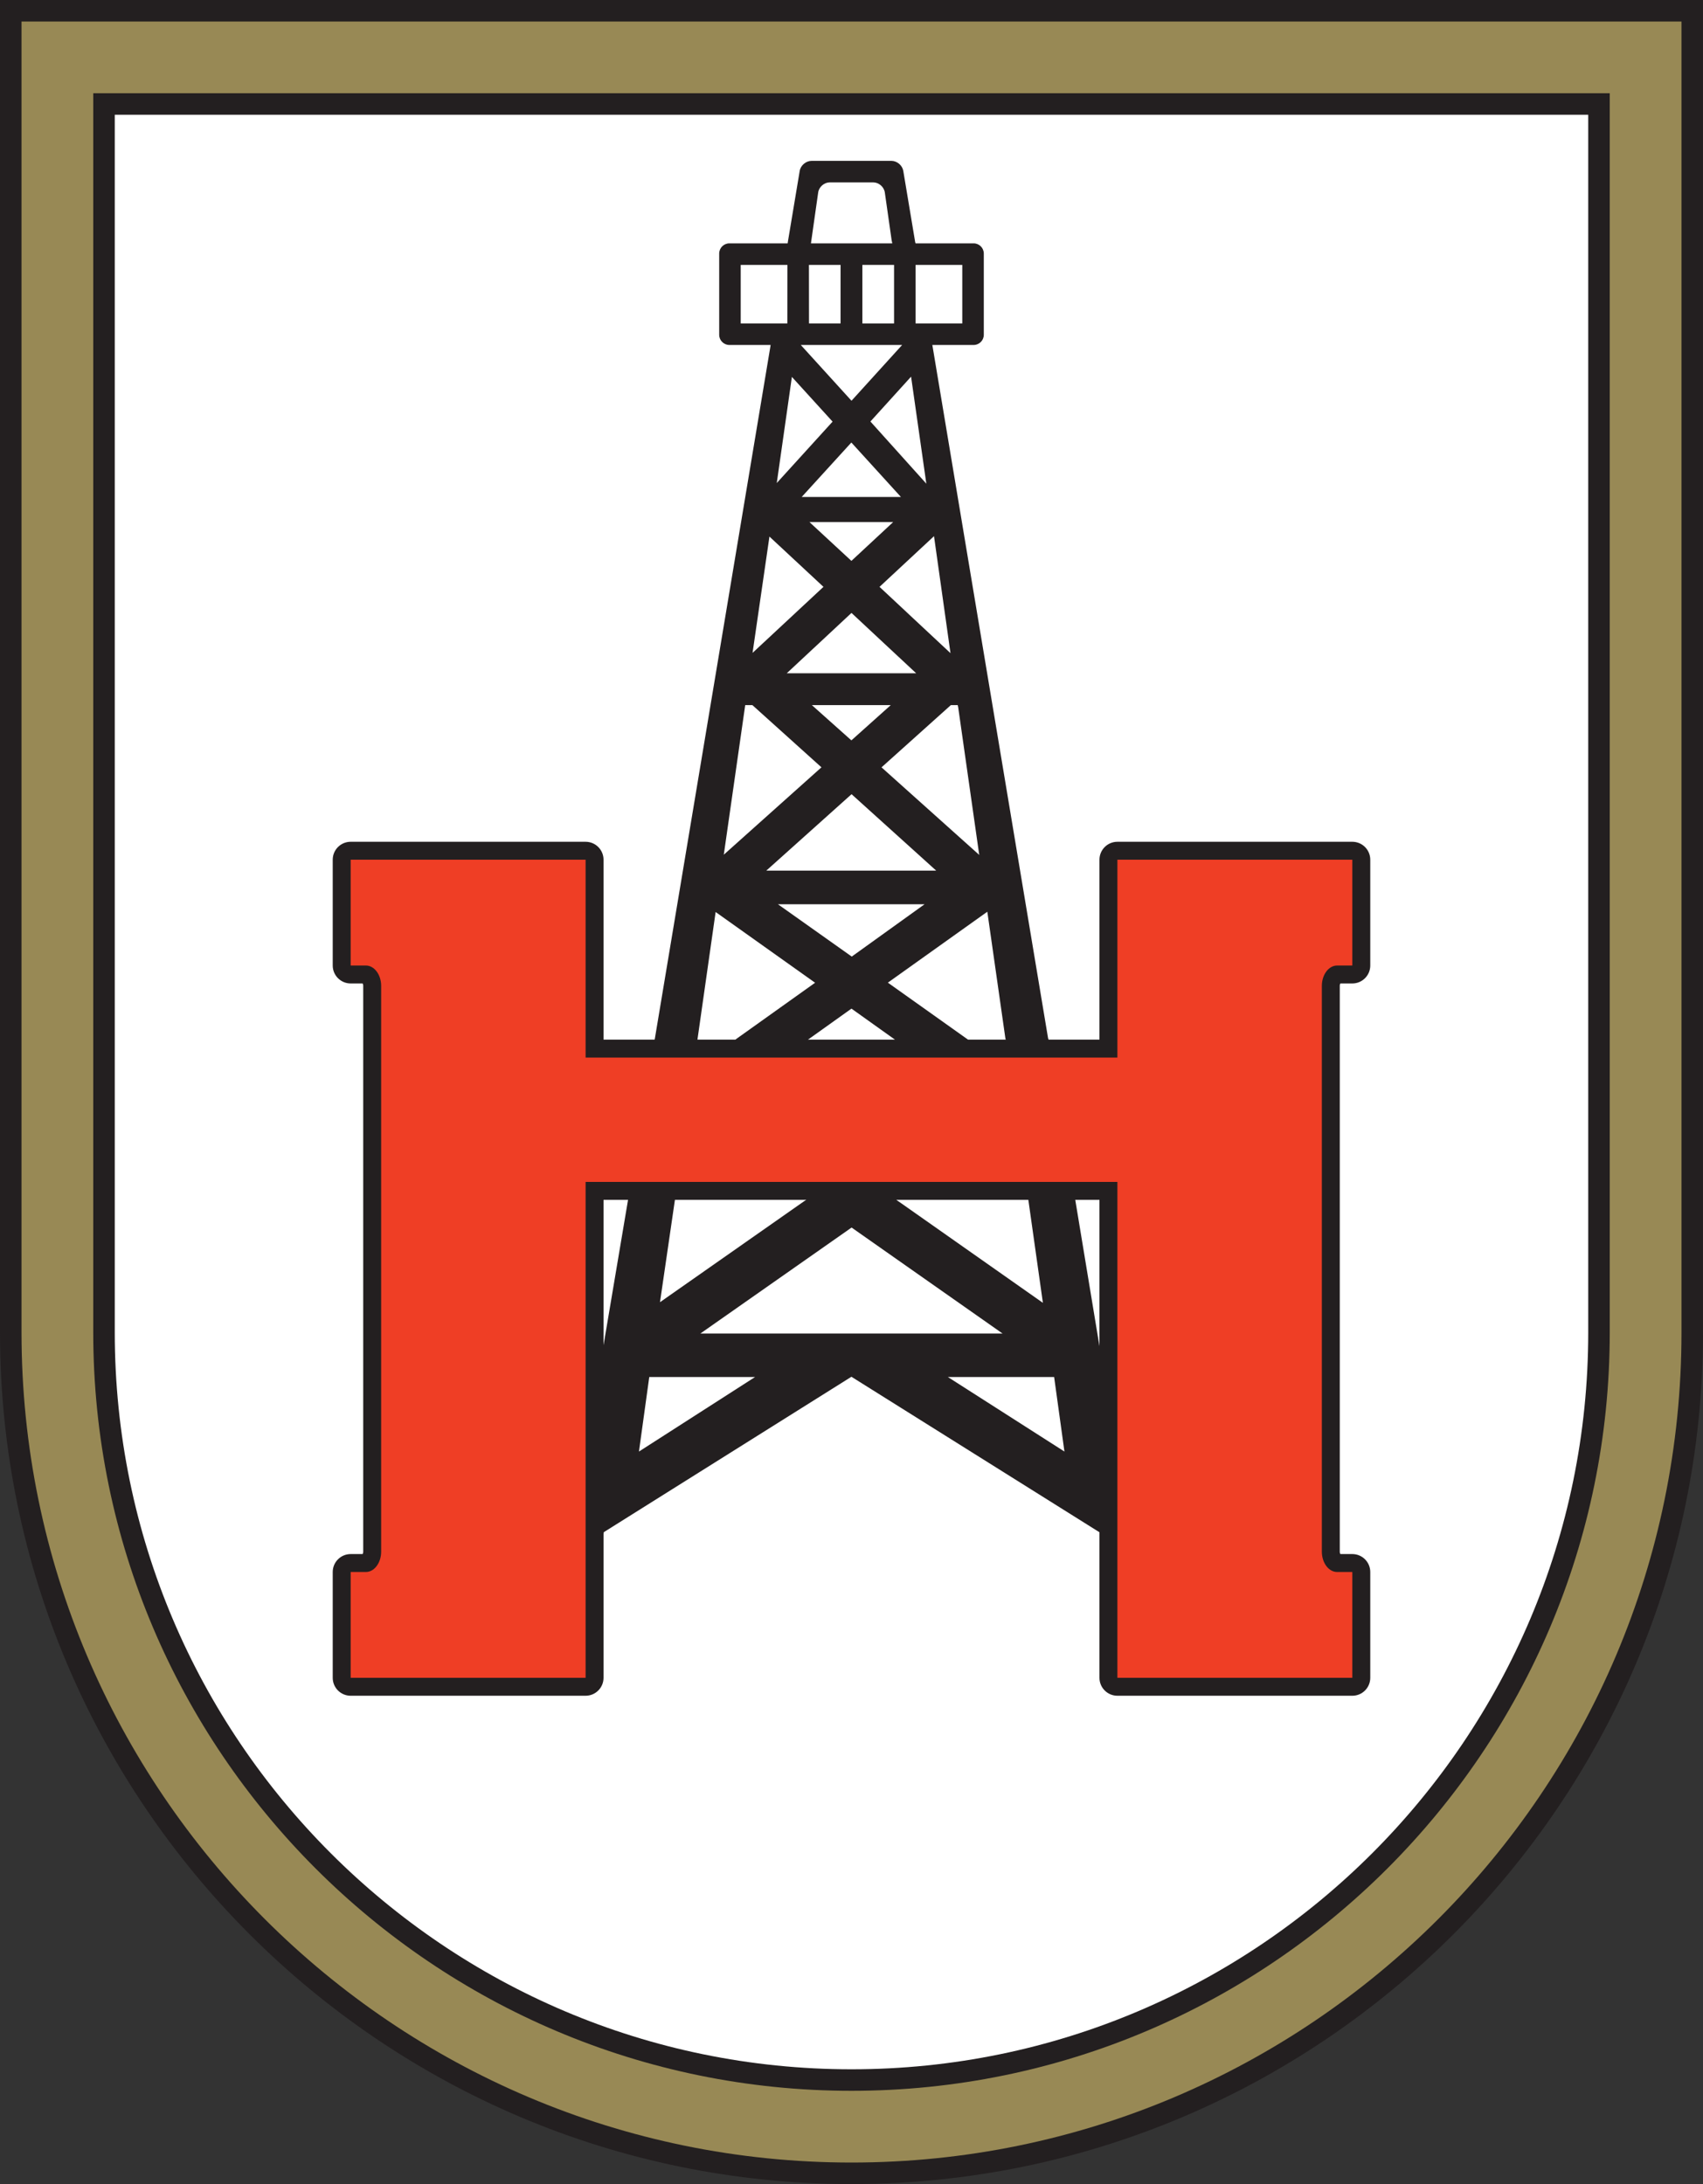
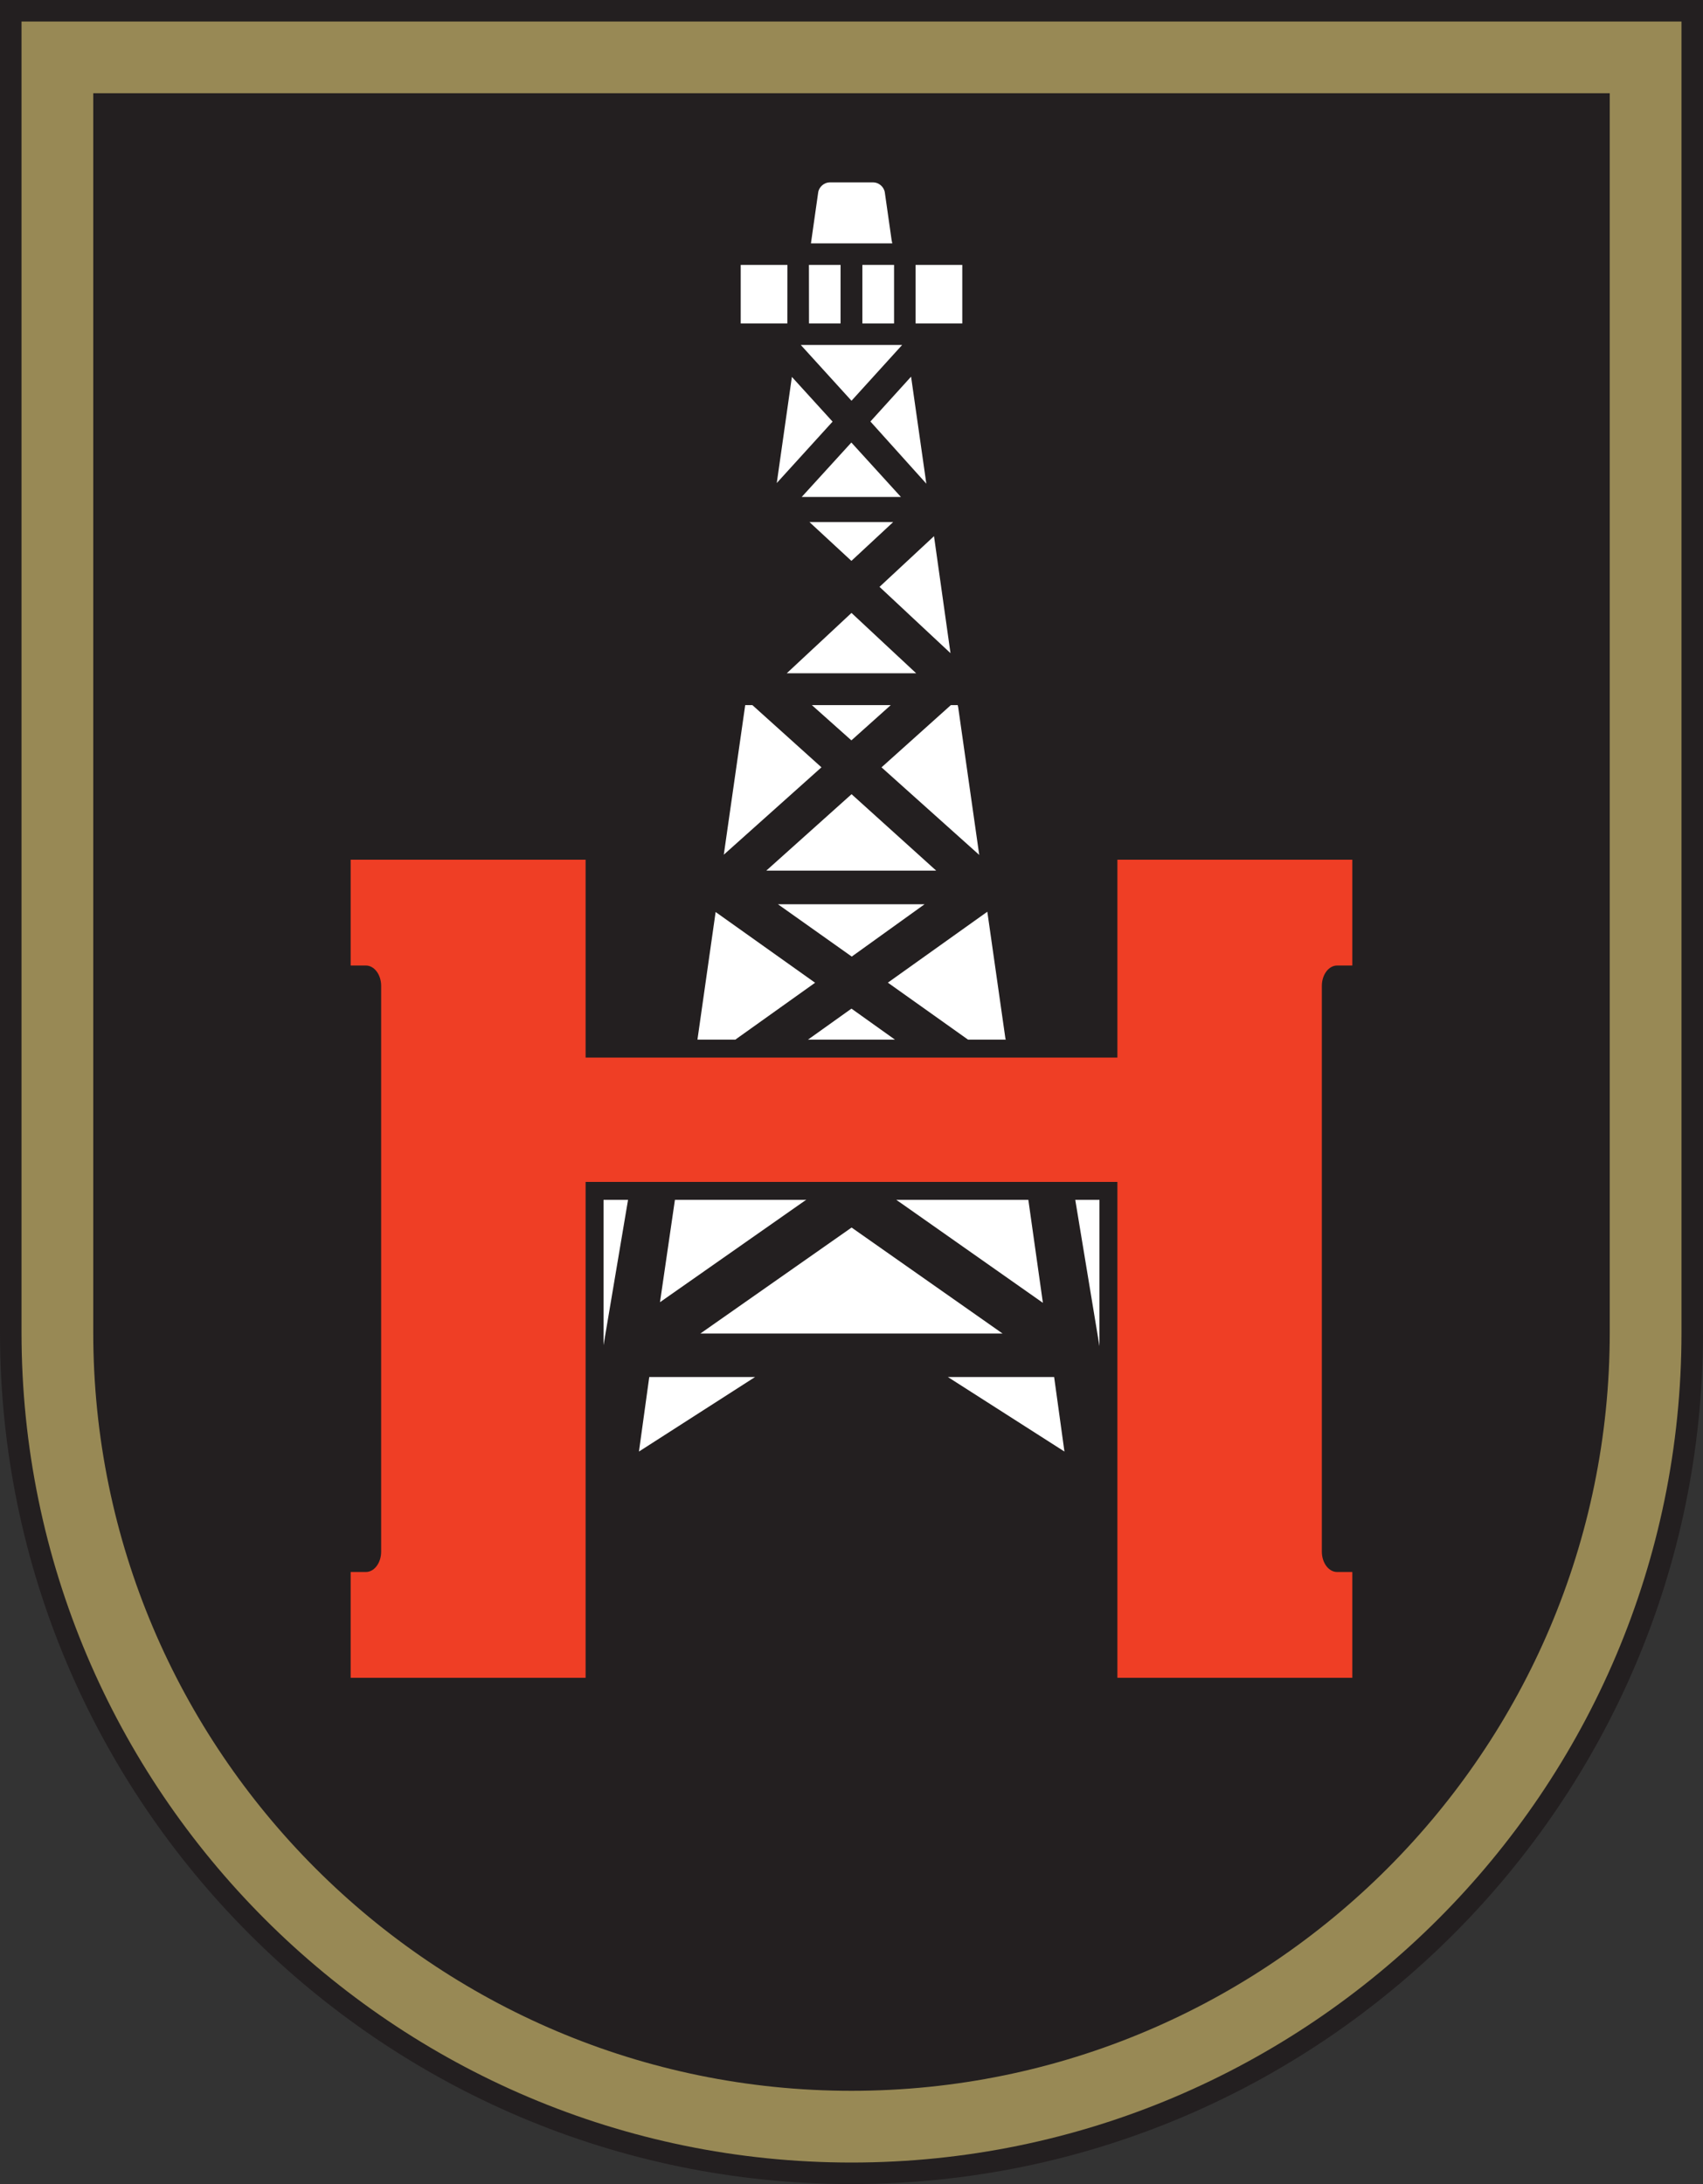
<svg xmlns="http://www.w3.org/2000/svg" width="484.74pt" height="621.65pt" viewBox="0 0 484.74 621.65" version="1.1">
  <rect x="0" y="0" width="484.74" height="621.65" fill="#333333" stroke="none" />
  <defs>
    <clipPath id="clip1">
      <path d="M 0 0 L 484.738 0 L 484.738 621.648 L 0 621.648 Z M 0 0 " />
    </clipPath>
  </defs>
  <g id="surface1">
    <g clip-path="url(#clip1)" clip-rule="nonzero">
      <path style=" stroke:none;fill-rule:nonzero;fill:rgb(13.699%,12.199%,12.5%);fill-opacity:1;" d="M 481.68 -0.004 L 0 -0.004 L 0 379.277 C 0 512.922 108.727 621.648 242.371 621.648 C 376.016 621.648 484.742 512.922 484.742 379.277 L 484.742 -0.004 L 481.68 -0.004 " />
    </g>
    <path style=" stroke:none;fill-rule:nonzero;fill:rgb(59.599%,53.699%,33.299%);fill-opacity:1;" d="M 478.617 6.125 C 478.617 12.148 478.617 379.277 478.617 379.277 C 478.617 509.547 372.637 615.523 242.371 615.523 C 112.105 615.523 6.125 509.547 6.125 379.277 C 6.125 379.277 6.125 12.148 6.125 6.125 C 12.137 6.125 472.605 6.125 478.617 6.125 M 455.133 26.543 L 26.543 26.543 L 26.543 379.277 C 26.543 498.285 123.363 595.105 242.371 595.105 C 361.379 595.105 458.195 498.285 458.195 379.277 L 458.195 26.543 L 455.133 26.543 " />
    <path style=" stroke:none;fill-rule:nonzero;fill:rgb(93.7%,24.3%,14.499%);fill-opacity:1;" d="M 318.055 336.41 L 318.055 477.555 L 384.926 477.555 L 384.926 447.438 C 384.926 447.438 382.977 447.438 380.59 447.438 C 378.199 447.438 376.25 444.832 376.25 441.648 L 376.25 280.602 C 376.25 277.422 378.199 274.816 380.59 274.816 C 382.977 274.816 384.926 274.816 384.926 274.816 L 384.926 244.699 L 318.055 244.699 L 318.055 301.02 L 166.684 301.02 L 166.684 244.699 L 99.812 244.699 L 99.812 274.816 C 99.812 274.816 101.766 274.816 104.152 274.816 C 106.539 274.816 108.492 277.422 108.492 280.602 L 108.492 441.648 C 108.492 444.832 106.539 447.438 104.152 447.438 C 101.766 447.438 99.812 447.438 99.812 447.438 L 99.812 477.555 L 166.684 477.555 L 166.684 336.41 L 318.055 336.41 " />
    <path style=" stroke:none;fill-rule:nonzero;fill:rgb(100%,100%,100%);fill-opacity:1;" d="M 192.109 341.516 C 202.312 341.516 215.34 341.516 229.047 341.516 L 229.516 341.461 L 187.859 370.645 L 192.109 341.516 " />
-     <path style=" stroke:none;fill-rule:nonzero;fill:rgb(100%,100%,100%);fill-opacity:1;" d="M 452.07 32.668 C 452.07 38.688 452.07 379.277 452.07 379.277 C 452.07 494.91 358 588.98 242.371 588.98 C 126.742 588.98 32.668 494.91 32.668 379.277 C 32.668 379.277 32.668 38.688 32.668 32.668 C 38.664 32.668 446.078 32.668 452.07 32.668 M 219.246 98.848 L 186.426 295.457 L 186.34 295.914 C 178.719 295.914 173.434 295.914 171.789 295.914 C 171.789 287.473 171.789 244.699 171.789 244.699 C 171.789 241.879 169.504 239.594 166.684 239.594 L 99.812 239.594 C 96.992 239.594 94.707 241.879 94.707 244.699 L 94.707 274.816 C 94.707 277.637 96.992 279.922 99.812 279.922 C 99.812 279.922 102.062 279.922 103.215 279.922 C 103.289 280.094 103.387 280.211 103.387 280.602 L 103.387 441.648 C 103.387 442.043 103.289 442.156 103.215 442.332 C 102.062 442.332 99.812 442.332 99.812 442.332 C 96.992 442.332 94.707 444.617 94.707 447.438 L 94.707 477.555 C 94.707 480.375 96.992 482.66 99.812 482.66 L 166.684 482.66 C 169.504 482.66 171.789 480.375 171.789 477.555 C 171.789 477.555 171.789 459.586 171.789 436.68 L 171.859 436.105 L 242.348 391.867 L 312.949 436.125 C 312.949 459.297 312.949 477.555 312.949 477.555 C 312.949 480.375 315.234 482.66 318.055 482.66 L 384.926 482.66 C 387.746 482.66 390.031 480.375 390.031 477.555 L 390.031 447.438 C 390.031 444.617 387.746 442.332 384.926 442.332 C 384.926 442.332 382.68 442.332 381.523 442.332 C 381.449 442.156 381.352 442.043 381.352 441.648 L 381.352 280.602 C 381.352 280.211 381.449 280.094 381.523 279.922 C 382.68 279.922 384.926 279.922 384.926 279.922 C 387.746 279.922 390.031 277.637 390.031 274.816 L 390.031 244.699 C 390.031 241.879 387.746 239.594 384.926 239.594 L 318.055 239.594 C 315.234 239.594 312.949 241.879 312.949 244.699 C 312.949 244.699 312.949 287.473 312.949 295.914 C 311.309 295.914 306.039 295.914 298.449 295.914 L 298.312 295.441 L 265.453 98.621 L 265.371 98.191 L 277.133 98.191 C 278.727 98.191 280.027 96.891 280.027 95.301 L 280.027 72.16 C 280.027 70.57 278.727 69.266 277.133 69.266 L 260.609 69.266 L 260.5 68.941 L 257.109 48.641 C 256.848 47.07 255.332 45.785 253.738 45.785 L 231.004 45.785 C 229.41 45.785 227.891 47.07 227.629 48.641 L 224.289 68.645 L 224.195 69.266 L 207.605 69.266 C 206.016 69.266 204.711 70.57 204.711 72.16 L 204.711 95.301 C 204.711 96.891 206.016 98.191 207.605 98.191 L 219.348 98.191 L 219.246 98.848 " />
    <path style=" stroke:none;fill-rule:nonzero;fill:rgb(100%,100%,100%);fill-opacity:1;" d="M 178.766 341.516 C 176.812 341.516 171.789 341.516 171.789 341.516 C 171.789 344.777 171.789 361.871 171.789 382.902 L 178.766 341.516 " />
    <path style=" stroke:none;fill-rule:nonzero;fill:rgb(100%,100%,100%);fill-opacity:1;" d="M 312.949 383.16 C 312.949 362.012 312.949 344.789 312.949 341.516 C 311.938 341.516 309.539 341.516 306.062 341.516 L 312.949 383.16 " />
    <path style=" stroke:none;fill-rule:nonzero;fill:rgb(100%,100%,100%);fill-opacity:1;" d="M 256.219 342.273 L 296.848 370.828 L 292.707 341.516 C 282.348 341.516 269.07 341.516 255.113 341.516 L 256.219 342.273 " />
    <path style=" stroke:none;fill-rule:nonzero;fill:rgb(100%,100%,100%);fill-opacity:1;" d="M 302.98 413.152 L 300.047 391.938 L 269.797 391.938 Z M 302.98 413.152 " />
    <path style=" stroke:none;fill-rule:nonzero;fill:rgb(100%,100%,100%);fill-opacity:1;" d="M 214.926 391.938 L 184.805 391.938 L 181.871 413.152 Z M 214.926 391.938 " />
    <path style=" stroke:none;fill-rule:nonzero;fill:rgb(100%,100%,100%);fill-opacity:1;" d="M 285.367 379.559 L 199.355 379.559 L 242.395 349.395 Z M 285.367 379.559 " />
    <path style=" stroke:none;fill-rule:nonzero;fill:rgb(100%,100%,100%);fill-opacity:1;" d="M 218.113 247.809 L 266.48 247.809 L 242.387 226.051 Z M 218.113 247.809 " />
    <path style=" stroke:none;fill-rule:nonzero;fill:rgb(100%,100%,100%);fill-opacity:1;" d="M 221.434 257.379 L 263.164 257.379 L 242.441 272.27 Z M 221.434 257.379 " />
    <path style=" stroke:none;fill-rule:nonzero;fill:rgb(100%,100%,100%);fill-opacity:1;" d="M 242.359 287.082 L 254.738 295.914 L 229.984 295.914 Z M 242.359 287.082 " />
    <path style=" stroke:none;fill-rule:nonzero;fill:rgb(100%,100%,100%);fill-opacity:1;" d="M 252.719 279.691 L 275.543 295.914 L 286.285 295.914 L 286.176 295.578 L 281.031 259.504 L 252.719 279.691 " />
    <path style=" stroke:none;fill-rule:nonzero;fill:rgb(100%,100%,100%);fill-opacity:1;" d="M 232.004 279.719 L 209.707 295.621 L 209.309 295.914 L 198.523 295.914 L 198.582 295.473 L 203.695 259.586 L 232.004 279.719 " />
    <path style=" stroke:none;fill-rule:nonzero;fill:rgb(100%,100%,100%);fill-opacity:1;" d="M 272.738 201.305 L 278.727 243.336 L 250.914 218.41 L 270.652 200.695 L 272.605 200.695 L 272.738 201.305 " />
    <path style=" stroke:none;fill-rule:nonzero;fill:rgb(100%,100%,100%);fill-opacity:1;" d="M 231.09 200.695 L 242.34 210.73 L 253.547 200.695 Z M 231.09 200.695 " />
    <path style=" stroke:none;fill-rule:nonzero;fill:rgb(100%,100%,100%);fill-opacity:1;" d="M 206.02 243.27 L 233.816 218.402 L 214.156 200.695 L 212.117 200.695 L 206.02 243.27 " />
    <path style=" stroke:none;fill-rule:nonzero;fill:rgb(100%,100%,100%);fill-opacity:1;" d="M 242.367 174.457 L 223.941 191.633 L 260.777 191.633 Z M 242.367 174.457 " />
-     <path style=" stroke:none;fill-rule:nonzero;fill:rgb(100%,100%,100%);fill-opacity:1;" d="M 214.207 185.828 L 234.391 167.035 L 219.012 152.727 Z M 214.207 185.828 " />
    <path style=" stroke:none;fill-rule:nonzero;fill:rgb(100%,100%,100%);fill-opacity:1;" d="M 270.547 185.91 L 250.344 167.039 L 265.855 152.609 Z M 270.547 185.91 " />
    <path style=" stroke:none;fill-rule:nonzero;fill:rgb(100%,100%,100%);fill-opacity:1;" d="M 242.371 114.066 L 227.938 98.191 L 256.781 98.191 Z M 242.371 114.066 " />
    <path style=" stroke:none;fill-rule:nonzero;fill:rgb(100%,100%,100%);fill-opacity:1;" d="M 242.344 159.645 L 230.406 148.602 L 254.227 148.602 Z M 242.344 159.645 " />
    <path style=" stroke:none;fill-rule:nonzero;fill:rgb(100%,100%,100%);fill-opacity:1;" d="M 242.328 125.953 L 256.438 141.453 L 228.195 141.453 Z M 242.328 125.953 " />
    <path style=" stroke:none;fill-rule:nonzero;fill:rgb(100%,100%,100%);fill-opacity:1;" d="M 236.984 120.008 L 221.098 137.484 L 225.402 107.281 Z M 236.984 120.008 " />
    <path style=" stroke:none;fill-rule:nonzero;fill:rgb(100%,100%,100%);fill-opacity:1;" d="M 259.438 107.984 L 263.672 137.672 L 247.754 119.973 L 259.328 107.207 L 259.438 107.984 " />
    <path style=" stroke:none;fill-rule:nonzero;fill:rgb(100%,100%,100%);fill-opacity:1;" d="M 253.977 69.266 L 230.832 69.266 L 230.934 68.492 L 232.887 54.777 C 233.109 53.199 234.598 51.91 236.188 51.91 L 248.551 51.91 C 250.145 51.91 251.629 53.199 251.855 54.777 L 253.801 68.426 L 253.977 69.266 " />
    <path style=" stroke:none;fill-rule:nonzero;fill:rgb(100%,100%,100%);fill-opacity:1;" d="M 239.254 92.066 L 230.273 92.066 L 230.254 75.395 L 239.258 75.395 L 239.254 92.066 " />
    <path style=" stroke:none;fill-rule:nonzero;fill:rgb(100%,100%,100%);fill-opacity:1;" d="M 260.609 92.066 L 273.902 92.066 C 273.902 86.5 273.902 80.961 273.902 75.395 L 260.609 75.395 L 260.609 92.066 " />
    <path style=" stroke:none;fill-rule:nonzero;fill:rgb(100%,100%,100%);fill-opacity:1;" d="M 254.484 75.395 L 245.465 75.395 L 245.465 92.066 L 254.484 92.066 L 254.484 75.395 " />
    <path style=" stroke:none;fill-rule:nonzero;fill:rgb(100%,100%,100%);fill-opacity:1;" d="M 224.129 75.395 L 210.836 75.395 C 210.836 80.961 210.836 86.5 210.836 92.066 L 224.109 92.066 L 224.129 75.395 " />
  </g>
</svg>